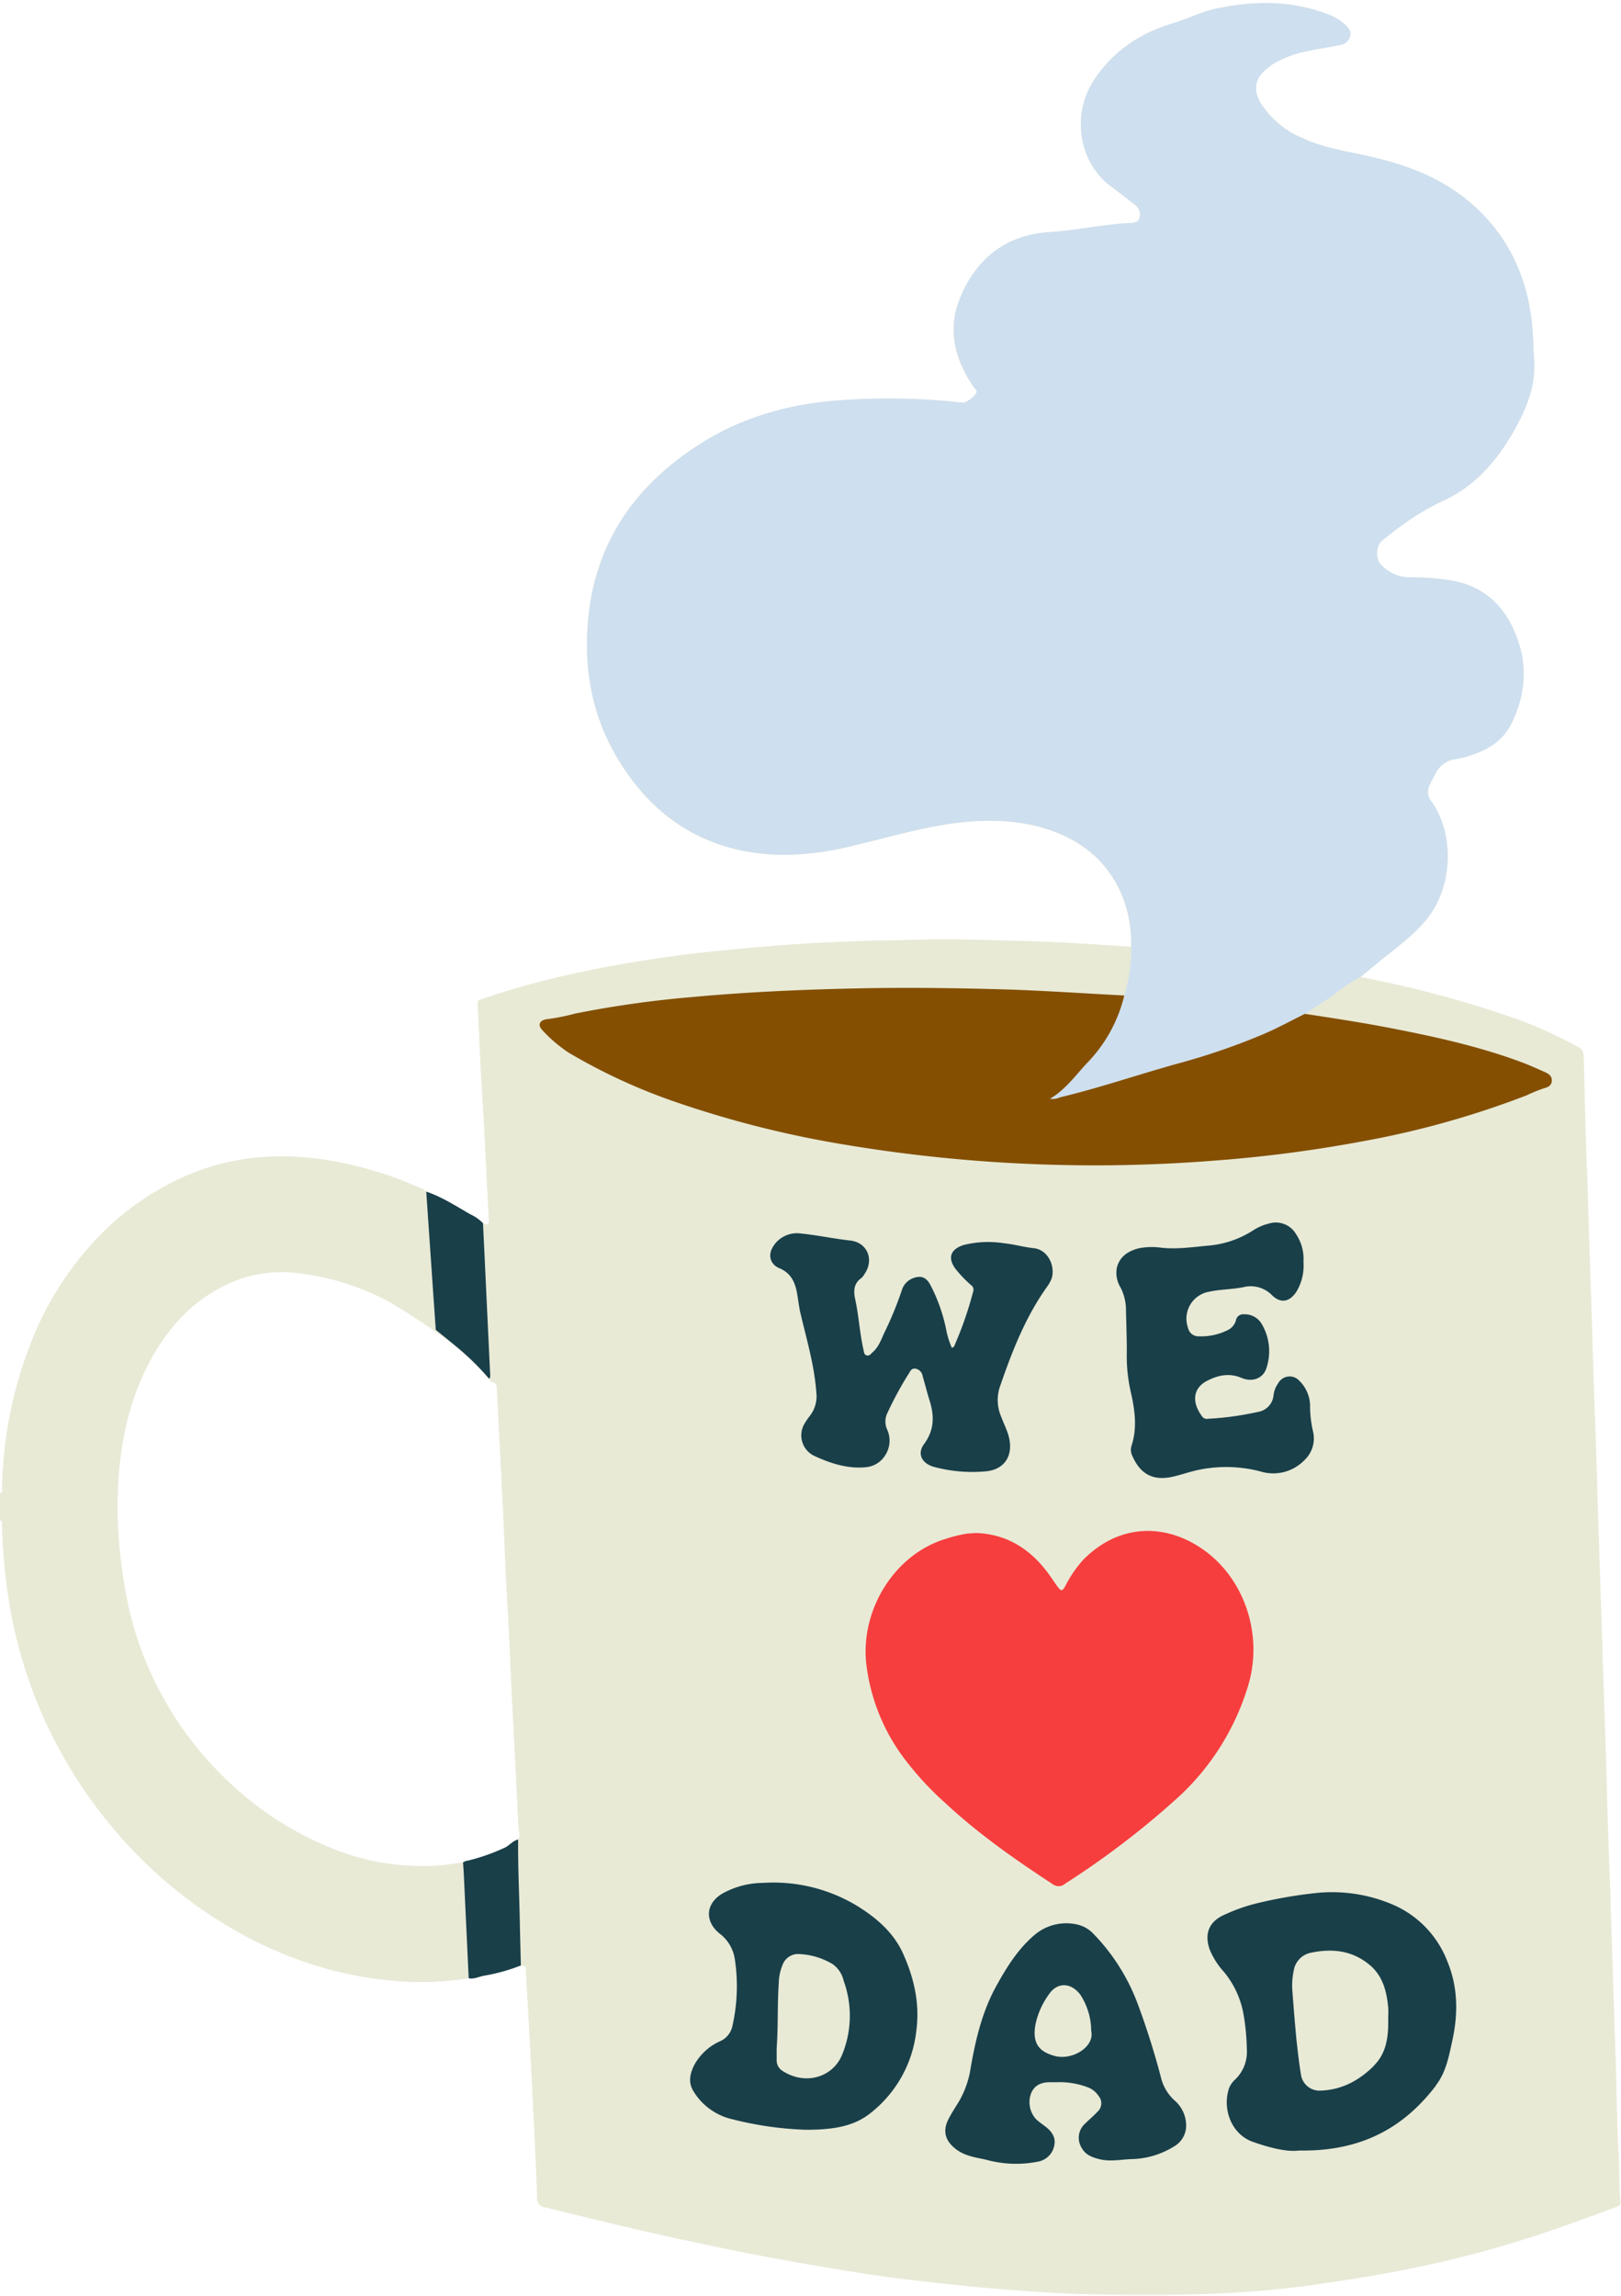
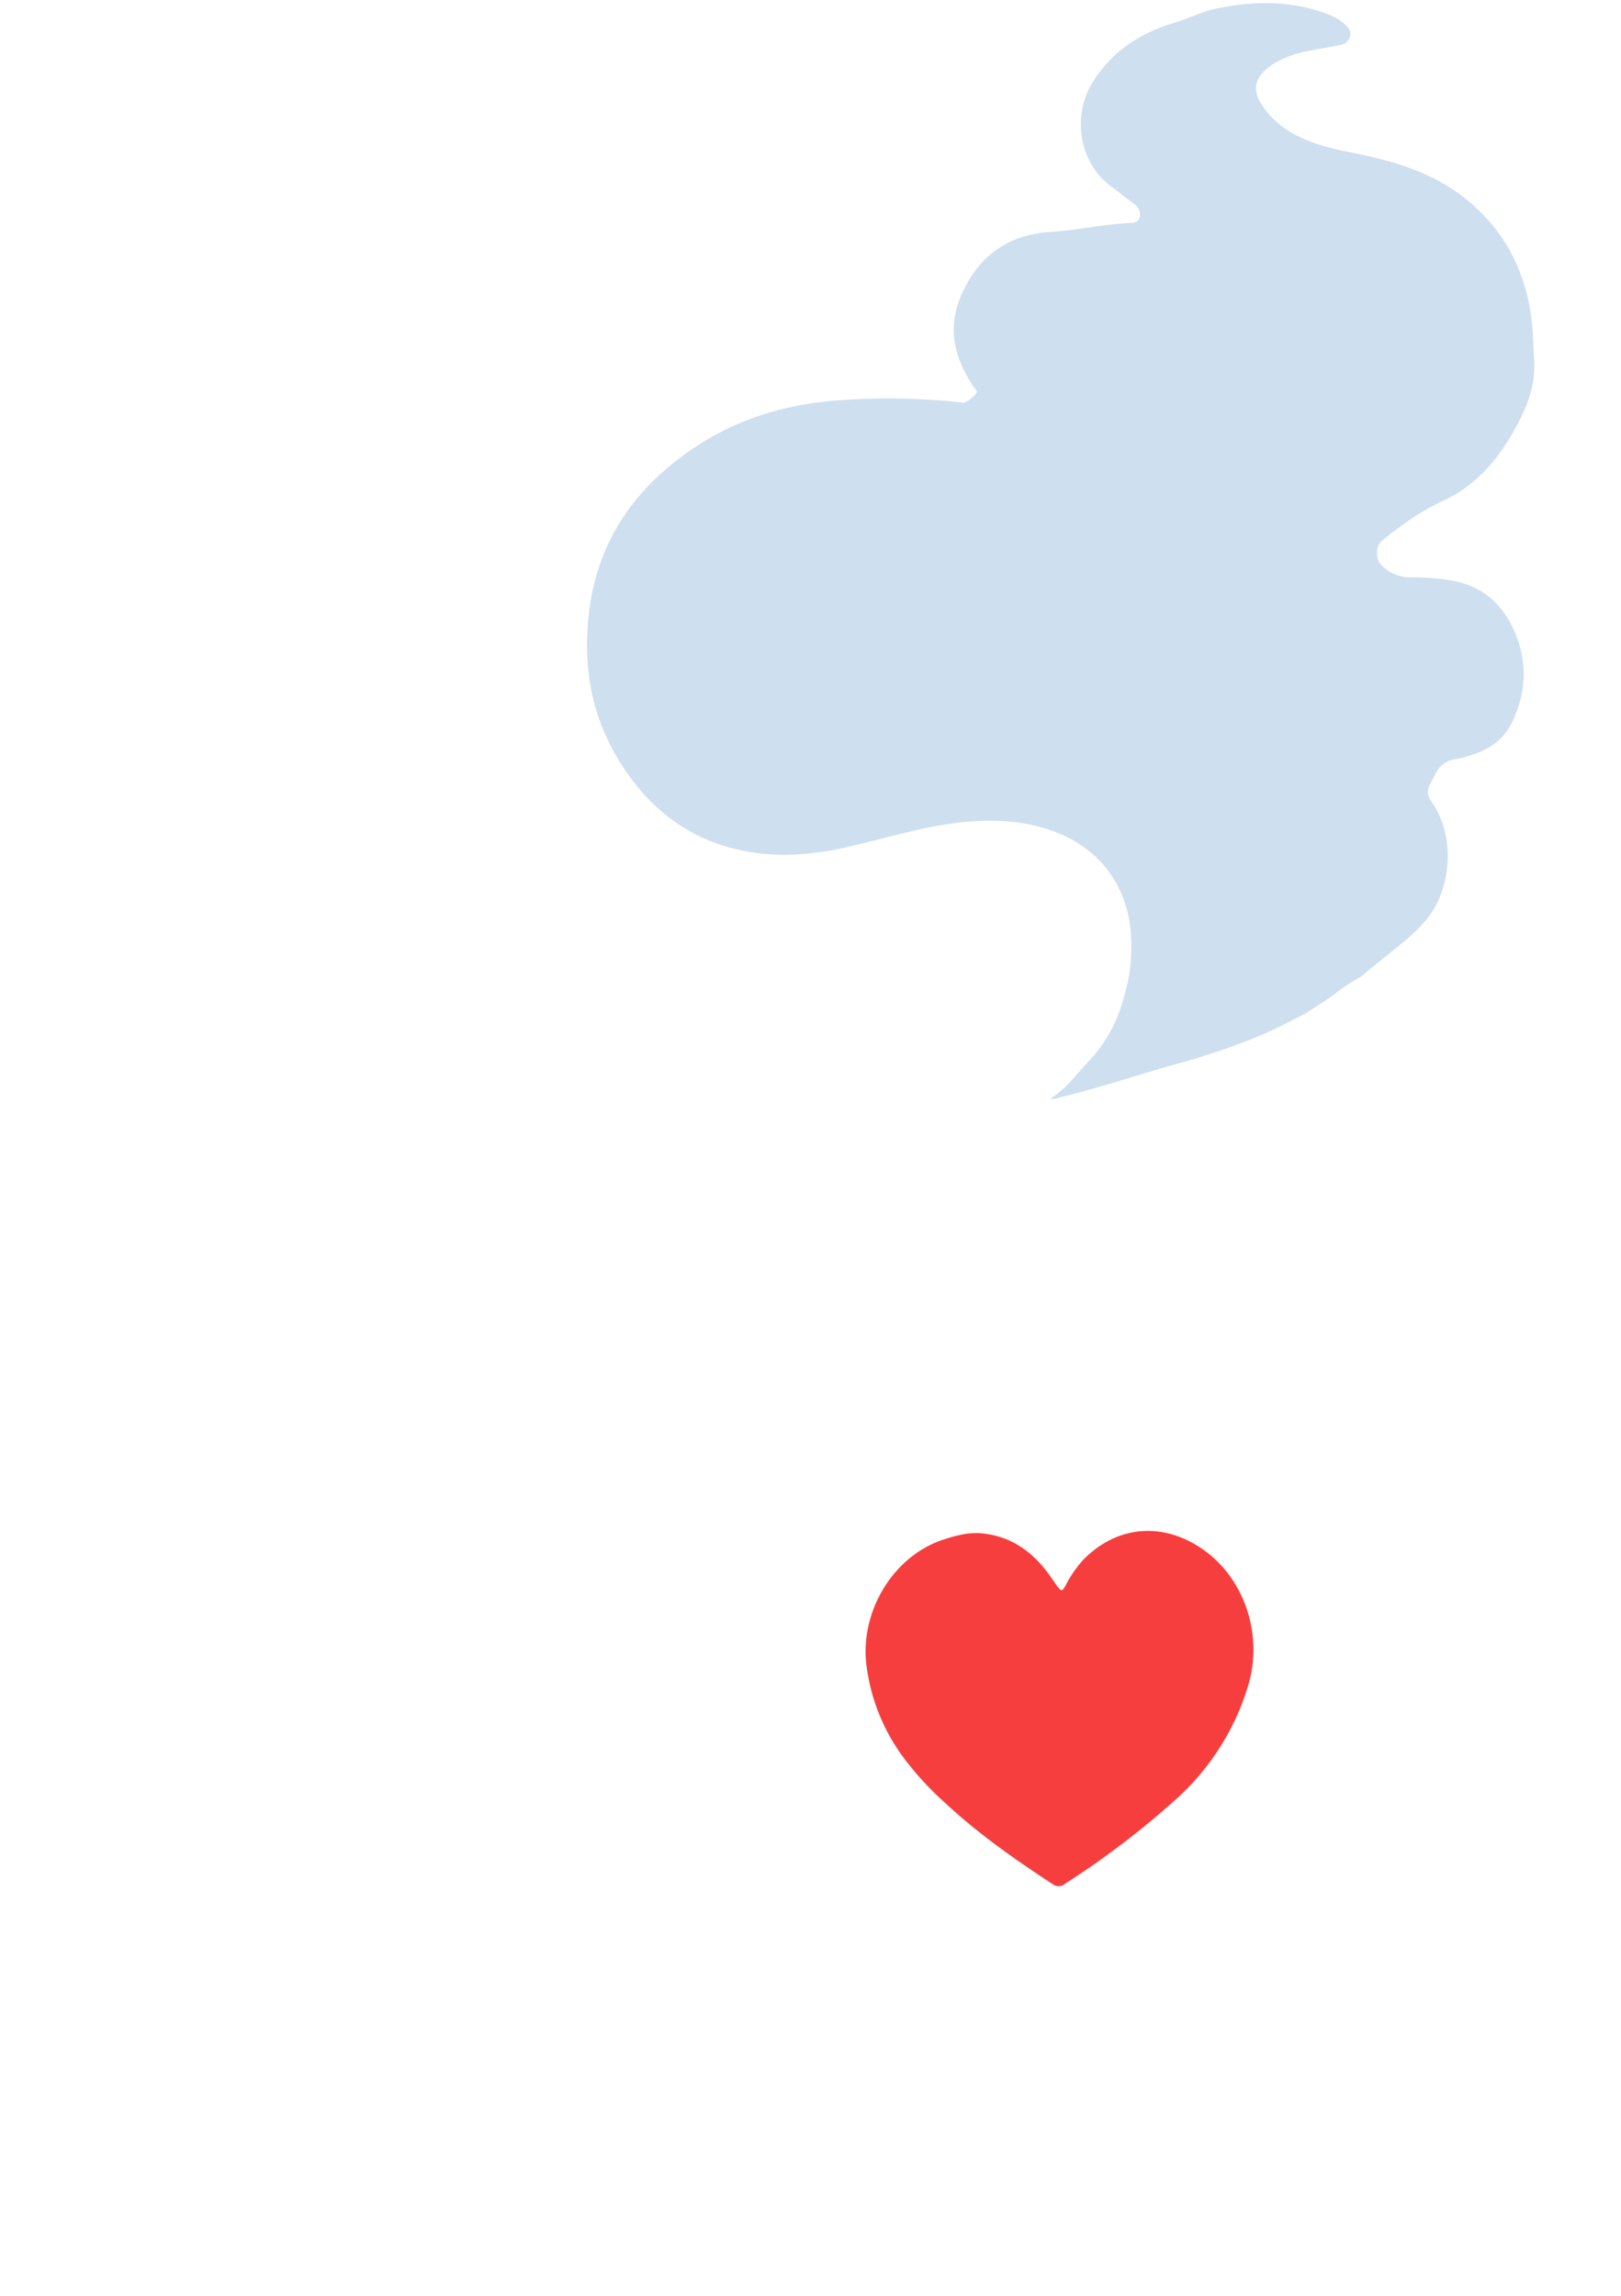
<svg xmlns="http://www.w3.org/2000/svg" data-name="Layer 1" height="529.1" preserveAspectRatio="xMidYMid meet" version="1.0" viewBox="0.0 -0.7 373.7 529.1" width="373.7" zoomAndPan="magnify">
  <g id="change1_1">
-     <path d="M373.07,495.91c-.32-5.56-.45-11.13-.57-16.7s-.35-11.25-.53-16.88-.35-11.52-.55-17.28c-.19-5.49-.32-11-.55-16.47q-.36-8.83-.56-17.69c-.12-5.77-.35-11.52-.54-17.29q-.27-8.09-.53-16.19l-.54-16.74c-.19-5.81-.39-11.61-.55-17.42-.23-8.25-.53-16.49-.83-24.74-.22-6.11-.34-12.23-.56-18.35-.18-5.26-.34-10.52-.52-15.78-.21-5.89-.33-11.78-.57-17.66-.3-7-.4-14-.62-21a32,32,0,0,0-.13-3.53,1.89,1.89,0,0,0-1.07-1.56,100.85,100.85,0,0,0-16.05-7.11,250.66,250.66,0,0,0-34.2-9.05l4-3.26c3.82-3.14,7.89-6,11.11-9.82,6.11-7.29,6.79-19.54,1.36-27.26a3.59,3.59,0,0,1-.38-4.15c.37-.73.76-1.45,1.14-2.17a5.93,5.93,0,0,1,4.79-3.55,19.74,19.74,0,0,0,3.3-.85c4.1-1.25,7.56-3.36,9.52-7.37,3.49-7.1,3.83-14.27.54-21.56-2.85-6.3-7.53-10.22-14.42-11.4a56,56,0,0,0-9.5-.72,9.11,9.11,0,0,1-6.76-3c-1.17-1.18-1.11-4.27.19-5.32a77.34,77.34,0,0,1,8.22-6.06,57.34,57.34,0,0,1,5.86-3.2c7.27-3.31,12.23-8.91,16.15-15.69,3-5.24,5.36-10.62,4.95-16.85-.21-3.08-.21-6.18-.59-9.24-1.42-11.46-6.4-21-15.59-28.2-6.87-5.36-14.91-8-23.29-9.81-4.84-1-9.74-1.88-14.26-4.05a20.87,20.87,0,0,1-9.24-7.79c-1.93-3.18-1.45-5.85,1.44-8.16a13.94,13.94,0,0,1,1.33-1,24.69,24.69,0,0,1,8.13-3c2.39-.51,4.82-.87,7.23-1.35a2.77,2.77,0,0,0,2.4-1.95c.33-1.24-.43-2.08-1.25-2.83a12.36,12.36,0,0,0-4-2.33C297.51-.7,288.86-.54,280.11,1.35c-3.22.69-6.13,2.24-9.27,3.17-7.71,2.27-14.12,6.35-18.66,13.28-5.35,8.2-3.25,19.2,3.93,24.46,1.76,1.28,3.46,2.65,5.21,4a2.93,2.93,0,0,1,1.42,3.15c-.32,1.38-1.59,1.3-2.55,1.35-6.08.33-12,1.69-18.13,2.06-10.1.61-17,6.07-20.77,15.22-3,7.32-1.16,14.27,3.26,20.62.22.32.63.55.58,1-.09.76-2.34,2.53-3.14,2.46-2.3-.21-4.61-.48-6.92-.61a156.54,156.54,0,0,0-22.61.15c-11.29,1-21.87,4-31.44,10.19-14.74,9.53-23.89,22.6-25.47,40.42-1,11.4,1,22.24,6.94,32.08,8.71,14.38,21.54,21.88,38.46,22a69.41,69.41,0,0,0,16.16-2.24c8.58-2,17-4.65,25.85-5.39,7.21-.61,14.26-.13,21,2.63,11.74,4.77,17,15.13,16.81,26.2-6.25-.37-12.49-.84-18.75-1.1-6.94-.29-13.89-.39-20.83-.58-5.82-.15-11.63.21-17.44.24-2,0-4.09.12-6.12.18q-13.55.42-27,1.73c-5.24.51-10.47,1-15.68,1.74-8,1.12-15.94,2.47-23.82,4.24A189.38,189.38,0,0,0,111,229.61c-.46.16-.91.23-.87,1,.28,5.2.47,10.4.74,15.6.21,4,.51,8,.72,12.07.38,7.34.71,14.68,1.12,22,.06,1.19-.25,1.5-1.32,1a9.91,9.91,0,0,0-3-2.08c-3.27-1.9-11.23-5.93-11.84-6.19-2.35-1-4.67-2-7.08-2.78C80.22,267.12,70.81,265.35,61,266a54.12,54.12,0,0,0-20,5.22,63.33,63.33,0,0,0-20.43,15.54A73.47,73.47,0,0,0,7.39,308.17,96.12,96.12,0,0,0,.5,342.36c0,.41.21,1-.5,1.07v6.27c.62.07.5.56.5.94a110.81,110.81,0,0,0,.85,12.21A108.75,108.75,0,0,0,4.5,379.53,106.81,106.81,0,0,0,13.44,402a108.82,108.82,0,0,0,16.83,23.36A102.1,102.1,0,0,0,53.21,443.6,91.78,91.78,0,0,0,71.94,452a84.12,84.12,0,0,0,19.3,3.83,70.16,70.16,0,0,0,16.82-.63c-.14-2.93-.22-4.76-.26-5.49,0,.73.12,2.56.26,5.49,1.21.26,2.3-.33,3.43-.56a42.86,42.86,0,0,0,8.6-2.38c.69-.14,1.08,0,1.13.84.21,4.3.49,8.6.72,12.9q.42,7.75.8,15.5c.39,8.06.8,16.12,1.1,24.19a1.9,1.9,0,0,0,1.72,2.21c9.12,2.26,18.24,4.49,27.41,6.53,10.93,2.43,21.91,4.66,32.95,6.58,8,1.38,16,2.73,24.06,3.66,7,.8,14,1.59,21,2.14,7.51.58,15,1.1,22.54,1.23,16.26.27,32.5.09,48.66-2.17,8.54-1.19,17-2.55,25.46-4.35a255.3,255.3,0,0,0,31.3-8.75c4.42-1.54,8.81-3.15,13.19-4.78.6-.23,1.47-.26,1.36-1.38C373.11,503.07,373.27,499.49,373.07,495.91ZM119.46,423.25c-1.24.28-2,1.38-3.1,1.89a46.44,46.44,0,0,1-8.34,2.95,2.74,2.74,0,0,0-1.26.45h0c-2.07.26-4.13.62-6.2.75a54.79,54.79,0,0,1-22.71-3.47A74.73,74.73,0,0,1,53,410.25a79.36,79.36,0,0,1-16-20.82,77,77,0,0,1-7.39-19.8,111.94,111.94,0,0,1-2.13-14.34,96.78,96.78,0,0,1-.21-14.94c.64-9.56,2.7-18.78,7.23-27.25,4.68-8.76,11.33-15.57,20.92-19.06a29.61,29.61,0,0,1,13.82-1.27A59.17,59.17,0,0,1,89.16,299a169.34,169.34,0,0,1,16,10.67,58.82,58.82,0,0,1,7.56,7.41c.38-.36.29-.81.25-1.24,0,.43.13.88-.25,1.24.2.24.37.64.61.68,1.5.27,1.19,1.41,1.24,2.39q.68,13.11,1.34,26.21c.32,6.61.53,13.23.91,19.84.3,5.33.59,10.66.81,16,.29,7.29.71,14.58,1.08,21.86l.81,16.29C119.6,421.3,120,422.29,119.46,423.25ZM300.83,233h0l9.06,1.42Z" fill="#e8ead6" />
-   </g>
+     </g>
  <g id="change1_2">
-     <path d="M0,343.43c.71-.1.49-.66.5-1.07a96.12,96.12,0,0,1,6.89-34.19,73.58,73.58,0,0,1,13.15-21.48A63.45,63.45,0,0,1,41,271.15a54.12,54.12,0,0,1,20-5.22c9.8-.6,19.21,1.17,28.46,4.23,2.41.81,4.73,1.81,7.08,2.78a4.09,4.09,0,0,1,1.75,1q1.08,15.93,2.18,31.86c-.31-.18-.65-.32-.94-.53A74.84,74.84,0,0,0,89.16,299a59.38,59.38,0,0,0-19.91-6.21A29.6,29.6,0,0,0,55.43,294c-9.59,3.49-16.24,10.3-20.92,19.06-4.53,8.47-6.59,17.69-7.23,27.25a96.78,96.78,0,0,0,.21,14.94,111.94,111.94,0,0,0,2.13,14.34A77.24,77.24,0,0,0,37,389.43a79.36,79.36,0,0,0,16,20.82,74.82,74.82,0,0,0,24.87,15.57,54.79,54.79,0,0,0,22.71,3.47c2.07-.13,4.13-.49,6.2-.75.07,1.09.15,2.17.2,3.26q.55,11.71,1.1,23.41a69.65,69.65,0,0,1-16.82.64A83.79,83.79,0,0,1,71.94,452a91.85,91.85,0,0,1-18.73-8.42,102,102,0,0,1-22.94-18.27A108.51,108.51,0,0,1,13.44,402,106.81,106.81,0,0,1,4.5,379.53a108.75,108.75,0,0,1-3.15-16.68A110.81,110.81,0,0,1,.5,350.64c0-.38.12-.87-.5-.94Zm308-115.3c-2.28,1.79-4.81,3.21-7.21,4.83,6.55,1,13.12,2,19.63,3.26,10.31,2,20.56,4.24,30.43,7.93,1.83.69,3.61,1.5,5.39,2.29.87.39,1.6,1,1.46,2.07s-.88,1.36-1.87,1.63a38.53,38.53,0,0,0-4,1.63A207.71,207.71,0,0,1,314,262.36a312.13,312.13,0,0,1-35,4.5,348.37,348.37,0,0,1-35.69.9,349.83,349.83,0,0,1-48.67-4.67,238.69,238.69,0,0,1-40-10.2,133.68,133.68,0,0,1-23.57-11,32.91,32.91,0,0,1-5.81-4.92c-.53-.51-1.08-1.26-.76-1.9s1.11-.85,2-.93a51.22,51.22,0,0,0,6.13-1.25,242.74,242.74,0,0,1,26.84-3.79c12.63-1.17,25.29-1.73,38-2,11.64-.25,23.27-.09,34.9.25,8.95.26,17.88.88,26.82,1.34a37.31,37.31,0,0,0,1.61-11.21c-6.25-.37-12.49-.84-18.75-1.1-6.94-.29-13.89-.39-20.83-.58-5.82-.15-11.63.21-17.44.24-2,0-4.09.12-6.12.18q-13.54.42-27,1.73c-5.24.51-10.47,1-15.68,1.74-8,1.12-15.94,2.47-23.82,4.24A190.25,190.25,0,0,0,111,229.61c-.46.16-.91.23-.87,1,.28,5.2.47,10.4.74,15.6.21,4,.51,8,.72,12.07.38,7.34.71,14.68,1.12,22,.06,1.19-.25,1.5-1.32,1q.38,7.75.73,15.51l.9,18.92c0,.48.2,1-.23,1.42.2.24.37.64.61.68,1.5.27,1.19,1.41,1.24,2.39q.67,13.11,1.34,26.21c.32,6.61.53,13.23.91,19.84.3,5.33.59,10.66.81,16,.29,7.29.71,14.58,1.08,21.86l.81,16.29c0,1,.48,2-.09,2.93-.06,6.51.28,13,.4,19.53.06,3.17.15,6.33.23,9.5.69-.14,1.08,0,1.13.84.21,4.3.49,8.6.72,12.9q.42,7.76.8,15.5c.39,8.06.8,16.12,1.1,24.19A1.9,1.9,0,0,0,125.6,508c9.12,2.26,18.24,4.49,27.41,6.53,10.93,2.43,21.91,4.66,33,6.58,8,1.38,16,2.73,24.06,3.66,7,.8,14,1.59,21,2.14,7.51.58,15,1.1,22.54,1.23,16.26.27,32.5.09,48.66-2.17,8.54-1.19,17-2.55,25.46-4.35a255.3,255.3,0,0,0,31.3-8.75c4.42-1.54,8.81-3.15,13.19-4.78.6-.23,1.47-.26,1.36-1.38-.35-3.56-.19-7.14-.39-10.72-.32-5.56-.45-11.13-.57-16.7s-.35-11.25-.53-16.88-.35-11.52-.55-17.28c-.19-5.49-.32-11-.55-16.47q-.36-8.83-.56-17.69c-.12-5.77-.35-11.52-.54-17.29q-.27-8.08-.53-16.19l-.54-16.74c-.19-5.81-.39-11.61-.55-17.42-.23-8.25-.53-16.49-.83-24.74-.22-6.11-.34-12.23-.56-18.35-.18-5.26-.34-10.52-.52-15.78-.21-5.89-.33-11.78-.57-17.66-.3-7-.4-14-.62-21a32,32,0,0,0-.13-3.53,1.89,1.89,0,0,0-1.07-1.56,101.25,101.25,0,0,0-16.05-7.11,250.66,250.66,0,0,0-34.2-9.05,37.38,37.38,0,0,0-5.67,3.63ZM241.94,362.3c.58.81,1.13,1.64,1.71,2.46,1,1.37,1.22,1.37,2-.05a27.78,27.78,0,0,1,4.08-5.93c8.16-8.27,18.81-8.54,27.62-2.37,9.71,6.81,13.92,19.91,10.35,31.51a57.36,57.36,0,0,1-16.12,25.63,195.74,195.74,0,0,1-26,19.86,2.25,2.25,0,0,1-2.9.13c-8.68-5.68-17.16-11.61-24.77-18.71a71,71,0,0,1-9.82-10.74,45,45,0,0,1-8.44-21.9C198.58,370,206.3,357.58,217.89,354a32.64,32.64,0,0,1,5.16-1.26c.67-.09,1.36-.12,2-.17C232.4,352.9,237.79,356.53,241.94,362.3Zm46.89,130.56c-4.91-1.73-7.1-7.54-5.47-12.38a5.45,5.45,0,0,1,1.5-2.08,8.85,8.85,0,0,0,2.59-6.92,51.44,51.44,0,0,0-.78-8.12,21.06,21.06,0,0,0-4.48-9.65,17.61,17.61,0,0,1-3.29-5.14c-1.32-3.74-.14-6.54,3.5-8.1a40.57,40.57,0,0,1,7.18-2.54,104.16,104.16,0,0,1,13.69-2.35,35.51,35.51,0,0,1,18.6,3,23.38,23.38,0,0,1,11.83,12.8c2.43,5.88,2.47,12,1.15,18.07-.78,3.62-1.43,7.34-3.79,10.41-7.58,9.91-17.43,15.24-31.53,15-2.78.38-6.76-.61-10.7-2ZM220.25,308.94a82.26,82.26,0,0,0,4.15-12.1,1.25,1.25,0,0,0-.52-1.41,29,29,0,0,1-3.32-3.42c-2.18-2.65-1.57-4.87,1.72-5.84a23.61,23.61,0,0,1,9.21-.38c2.3.24,4.56.89,6.86,1.14,3.72.4,5.27,5.08,3.82,7.65a8.78,8.78,0,0,1-.54.94c-5.24,7.18-8.36,15.37-11.2,23.68a9.76,9.76,0,0,0,.45,6.67c.53,1.49,1.29,2.9,1.7,4.45,1.17,4.45-1,7.81-5.64,8.07a34.06,34.06,0,0,1-11.72-1.09c-2.69-.81-3.8-3-2.16-5.23,2.42-3.28,2.39-6.57,1.23-10.16-.59-1.81-1-3.67-1.56-5.5a2,2,0,0,0-1.72-1.72c-.94-.11-1.18.73-1.57,1.3a79.18,79.18,0,0,0-4.92,9.11,4.48,4.48,0,0,0,.06,3.69,6.17,6.17,0,0,1-.47,5.86,5.84,5.84,0,0,1-4.47,2.76c-4.33.41-8.3-.93-12.09-2.71a5.25,5.25,0,0,1-2.18-7.1l.18-.31a16.79,16.79,0,0,1,1.24-1.79,7.34,7.34,0,0,0,1.44-5.24C187.76,314,186,308,184.55,302c-.39-1.63-.55-3.31-.86-5-.46-2.43-1.47-4.39-4-5.44-2.19-.92-2.72-3.11-1.4-5.1a6.46,6.46,0,0,1,6.37-2.9c3.79.38,7.52,1.19,11.32,1.61,4.08.46,5.64,4.56,3.21,7.89a2.64,2.64,0,0,1-.59.74c-1.87,1.32-1.85,3.08-1.41,5.09.81,3.77,1,7.65,1.87,11.42.12.54.12,1.15.74,1.34s1-.37,1.37-.72c1.4-1.21,2-2.92,2.71-4.52a81.22,81.22,0,0,0,4-9.71,4.3,4.3,0,0,1,2.7-2.88c1.83-.66,3-.12,3.9,1.58a38.83,38.83,0,0,1,3.69,10.5,18.26,18.26,0,0,0,1.29,4C220.05,309.76,220.09,309.29,220.25,308.94ZM168.3,487.59a14.14,14.14,0,0,1-8.43-6.32c-1.28-2.07-.84-4.1.2-6.08a12.65,12.65,0,0,1,5.92-5.44,4.93,4.93,0,0,0,2.84-3.44,41.51,41.51,0,0,0,.58-15.43,9.06,9.06,0,0,0-3.51-5.95c-3.4-2.73-3.35-6.82.6-9.2a19.61,19.61,0,0,1,9.41-2.48,37.29,37.29,0,0,1,21.32,5.08c4.52,2.72,8.69,6.2,10.92,11.13,2.53,5.58,3.92,11.46,3.11,17.75a28,28,0,0,1-10.61,19.12c-3.42,2.72-7.79,3.88-15.09,3.81A79.26,79.26,0,0,1,168.3,487.59ZM298.78,297c-1.55,2.35-3.55,2.73-5.58.8a6.88,6.88,0,0,0-6.61-1.88c-2.62.54-5.33.49-8,1.07a6.3,6.3,0,0,0-5,7.37,8.21,8.21,0,0,0,.27,1,2.45,2.45,0,0,0,2.58,1.92,13.52,13.52,0,0,0,6.46-1.38,3.55,3.55,0,0,0,2-2.31,1.7,1.7,0,0,1,1.92-1.38,4.48,4.48,0,0,1,3.92,2.06A12.36,12.36,0,0,1,292,314.39c-.65,2.46-3.24,3.57-5.86,2.47a9,9,0,0,0-7.73.6c-3.5,1.71-3.8,5.09-1.18,8.46a1.36,1.36,0,0,0,1.26.37,67.86,67.86,0,0,0,11.44-1.57,4.27,4.27,0,0,0,3.64-3.88,6,6,0,0,1,1.09-2.76,3,3,0,0,1,4.08-1.16,3,3,0,0,1,.72.56,8.24,8.24,0,0,1,2.53,6.26,26.48,26.48,0,0,0,.66,5.39,6.88,6.88,0,0,1-2,6.74c-2.87,2.87-6.35,3.53-10.18,2.54a31.32,31.32,0,0,0-13.79-.42c-2.13.4-4.2,1.17-6.32,1.65-4.52,1-7.46-.52-9.32-4.74a3.17,3.17,0,0,1-.25-2.26c1.46-4.37.77-8.67-.24-13a37.07,37.07,0,0,1-.81-8.66c0-3.4-.14-6.81-.2-10.22a11.32,11.32,0,0,0-1.23-4.7,6.44,6.44,0,0,1-.86-4.59c.69-2.57,2.64-3.84,5-4.45a15.41,15.41,0,0,1,5.29-.14c3.69.39,7.33-.18,11-.51a22.42,22.42,0,0,0,10.08-3.47,11.84,11.84,0,0,1,3.74-1.61,5.38,5.38,0,0,1,6.22,2.49,10.33,10.33,0,0,1,1.62,6.38A11.57,11.57,0,0,1,298.78,297ZM242.12,479.23c-2,0-3.59.6-4.41,2.54a5.82,5.82,0,0,0,1.16,6c.7.65,1.5,1.19,2.25,1.77,1.42,1.11,2.35,2.5,1.91,4.36a4.64,4.64,0,0,1-3.68,3.62,25.78,25.78,0,0,1-11.75-.36c-2.55-.59-5.19-.9-7.37-2.62s-2.94-4-1.66-6.61c.73-1.51,1.69-2.9,2.55-4.34a21.86,21.86,0,0,0,2.66-7.69c1.14-6.56,2.67-13,5.93-18.89,2.35-4.25,4.91-8.39,8.67-11.62a11.33,11.33,0,0,1,9.67-2.57,7.44,7.44,0,0,1,4.1,2.28,46.34,46.34,0,0,1,10.15,16.12,176.32,176.32,0,0,1,5.47,17.4,10.43,10.43,0,0,0,3,4.8,7.66,7.66,0,0,1,2.68,5.61,5.53,5.53,0,0,1-2.79,5,19.28,19.28,0,0,1-9.81,2.92c-2.48.12-5,.67-7.46,0-1.63-.42-3.14-1-4-2.55a4.37,4.37,0,0,1,.76-5.62c.92-.94,1.94-1.78,2.85-2.74a2.59,2.59,0,0,0,.31-3.66l0,0a5.07,5.07,0,0,0-2.54-2,18.43,18.43,0,0,0-7.09-1.11ZM320.07,462c-.35-3.65-1.2-7.12-4.11-9.65-3.92-3.42-8.55-4-13.45-3a5,5,0,0,0-4.23,4.24,16.37,16.37,0,0,0-.33,4.19c.31,4,.63,8,1,11.94.24,2.58.52,5.16.95,7.7a4.32,4.32,0,0,0,4.08,3.76c5.12,0,9.3-2.27,12.8-5.78,3-3,3.36-6.83,3.28-10.78A23,23,0,0,0,320.07,462Zm-141,12.1a2.86,2.86,0,0,0,1.27,2.44c5.33,3.52,11.75,1.51,13.84-3.73a23.57,23.57,0,0,0,.33-17c-.51-1.44-1.07-2.95-2.49-3.8a16.32,16.32,0,0,0-7.75-2.31,3.8,3.8,0,0,0-3.82,2.5,11.37,11.37,0,0,0-.87,4.11c-.35,5-.12,10.08-.52,15.1-.06.86-.06,1.77-.06,2.68Zm70-15.08c-2.16-2.85-5.32-2.92-7.23-.08a18.15,18.15,0,0,0-3.1,6.91c-.76,4.18.63,6.32,4.49,7.31,4.06,1,9.21-2.16,8.35-5.79a15.46,15.46,0,0,0-2.53-8.37Z" fill="#e8ead6" />
-   </g>
+     </g>
  <g id="change2_1">
    <path d="M313.6,224.5a37.13,37.13,0,0,0-5.56,3.63c-2.28,1.79-4.81,3.21-7.21,4.83-3.13,1.55-6.2,3.23-9.4,4.61a153,153,0,0,1-20.05,6.89c-9,2.53-17.94,5.58-27.08,7.76a3.7,3.7,0,0,1-2.22.31c3.72-2.23,6-5.59,8.73-8.44a33.63,33.63,0,0,0,8.38-15.36,37.31,37.31,0,0,0,1.61-11.21c.22-11.07-5.07-21.43-16.81-26.2-6.77-2.76-13.82-3.24-21-2.63-8.84.74-17.27,3.4-25.85,5.39A69.24,69.24,0,0,1,181,196.32c-16.92-.11-29.75-7.61-38.46-22-6-9.84-8-20.68-6.94-32.08,1.58-17.82,10.73-30.89,25.47-40.42,9.57-6.18,20.15-9.24,31.44-10.19a156.54,156.54,0,0,1,22.61-.15c2.31.13,4.62.4,6.92.61.8.07,3-1.7,3.14-2.46,0-.48-.36-.71-.58-1-4.42-6.35-6.24-13.3-3.26-20.62C225,58.84,232,53.38,242.06,52.77c6.09-.37,12.05-1.73,18.13-2.06,1-.05,2.23,0,2.55-1.35a2.93,2.93,0,0,0-1.42-3.15c-1.75-1.3-3.45-2.67-5.21-4C248.93,37,246.83,26,252.18,17.8c4.54-6.93,10.95-11,18.66-13.28,3.14-.93,6.05-2.48,9.27-3.17,8.75-1.89,17.4-2,25.89,1.19a12.36,12.36,0,0,1,4,2.33c.82.75,1.58,1.59,1.25,2.83a2.76,2.76,0,0,1-2.4,2c-2.41.48-4.84.84-7.23,1.35a24.71,24.71,0,0,0-8.13,3,13.94,13.94,0,0,0-1.33,1c-2.89,2.31-3.37,5-1.44,8.16A20.87,20.87,0,0,0,299.94,31c4.52,2.17,9.42,3,14.26,4,8.38,1.81,16.42,4.45,23.29,9.81C346.68,52,351.66,61.55,353.08,73c.38,3.06.38,6.16.59,9.24.41,6.23-1.91,11.61-4.95,16.85-3.92,6.78-8.88,12.38-16.15,15.69a57.34,57.34,0,0,0-5.86,3.2,77.34,77.34,0,0,0-8.22,6.06c-1.3,1-1.36,4.14-.19,5.32a9.11,9.11,0,0,0,6.76,3,56,56,0,0,1,9.5.72c6.89,1.18,11.57,5.1,14.42,11.4,3.29,7.29,2.95,14.46-.54,21.56-2,4-5.42,6.12-9.52,7.37a19.74,19.74,0,0,1-3.3.85,5.93,5.93,0,0,0-4.79,3.55c-.38.72-.77,1.44-1.14,2.17a3.59,3.59,0,0,0,.38,4.15c5.43,7.72,4.75,20-1.36,27.26-3.22,3.83-7.29,6.68-11.11,9.82Z" fill="#cedfef" />
  </g>
  <g id="change3_1">
-     <path d="M259.19,228.73a33.63,33.63,0,0,1-8.38,15.36c-2.74,2.85-5,6.21-8.73,8.44a3.7,3.7,0,0,0,2.22-.31c9.14-2.18,18-5.23,27.08-7.76a153,153,0,0,0,20.05-6.89c3.2-1.38,6.27-3.06,9.4-4.61,6.55,1,13.12,2,19.63,3.26,10.31,2,20.56,4.24,30.43,7.93,1.83.69,3.61,1.5,5.39,2.29.87.39,1.6,1,1.46,2.07s-.88,1.36-1.87,1.63a38.53,38.53,0,0,0-4,1.63A207.32,207.32,0,0,1,314,262.36a312.13,312.13,0,0,1-35,4.5,348.37,348.37,0,0,1-35.69.9,349.83,349.83,0,0,1-48.67-4.67,238.69,238.69,0,0,1-40-10.2,133.68,133.68,0,0,1-23.57-11,32.91,32.91,0,0,1-5.81-4.92c-.53-.51-1.08-1.26-.76-1.9s1.11-.85,2-.93a51.22,51.22,0,0,0,6.13-1.25,242.74,242.74,0,0,1,26.84-3.79c12.63-1.17,25.29-1.73,38-2,11.64-.25,23.27-.09,34.9.25C241.32,227.65,250.25,228.27,259.19,228.73Z" fill="#844f01" />
-   </g>
+     </g>
  <g id="change4_1">
    <path d="M225.09,352.61c7.31.29,12.7,3.92,16.85,9.69.58.81,1.13,1.64,1.71,2.46,1,1.37,1.22,1.37,2-.05a27.78,27.78,0,0,1,4.08-5.93c8.16-8.27,18.81-8.54,27.62-2.37,9.71,6.81,13.92,19.91,10.35,31.51a57.36,57.36,0,0,1-16.12,25.63,195.74,195.74,0,0,1-26,19.86,2.25,2.25,0,0,1-2.9.13c-8.68-5.68-17.16-11.61-24.77-18.71a71,71,0,0,1-9.82-10.74,45,45,0,0,1-8.44-21.9C198.58,370,206.3,357.58,217.89,354a32.64,32.64,0,0,1,5.16-1.26Z" fill="#f73e3e" />
  </g>
  <g id="change5_1">
-     <path d="M111.35,281.21q.38,7.76.73,15.51l.9,18.92c0,.48.2,1-.23,1.42a58.82,58.82,0,0,0-7.56-7.41c-1.56-1.32-3.16-2.58-4.73-3.86q-1.11-15.93-2.19-31.86c3.62,1.23,6.82,3.3,10.09,5.2A9.86,9.86,0,0,1,111.35,281.21Zm5,143.93a46.44,46.44,0,0,1-8.34,2.95,2.74,2.74,0,0,0-1.26.45c.07,1.09.15,2.17.2,3.26q.55,11.71,1.1,23.42c1.21.26,2.3-.33,3.43-.56a42.86,42.86,0,0,0,8.6-2.38c-.08-3.17-.17-6.33-.23-9.5-.12-6.51-.46-13-.4-19.53-1.23.28-2,1.38-3.09,1.89Zm214.7,54.74c2.36-3.07,3-6.79,3.79-10.41,1.32-6.11,1.28-12.19-1.15-18.07a23.38,23.38,0,0,0-11.83-12.8,35.51,35.51,0,0,0-18.6-3A104.16,104.16,0,0,0,289.57,438a40.57,40.57,0,0,0-7.18,2.54c-3.64,1.56-4.82,4.36-3.5,8.1a17.61,17.61,0,0,0,3.29,5.14,21.06,21.06,0,0,1,4.48,9.65,51.44,51.44,0,0,1,.78,8.12,8.85,8.85,0,0,1-2.59,6.92,5.45,5.45,0,0,0-1.5,2.08c-1.63,4.84.56,10.65,5.47,12.38,3.94,1.39,7.92,2.38,10.7,2,14.11.24,24-5.09,31.54-15Zm-14.26-4.53c-3.5,3.51-7.68,5.75-12.8,5.78a4.32,4.32,0,0,1-4.08-3.76c-.43-2.54-.71-5.12-1-7.7-.39-4-.71-8-1-11.94a16.37,16.37,0,0,1,.33-4.19,5,5,0,0,1,4.23-4.24c4.9-1,9.53-.38,13.45,3,2.91,2.53,3.76,6,4.11,9.65.08.85,0,1.72,0,2.58.08,4-.33,7.87-3.28,10.82ZM218.17,305.93a38.83,38.83,0,0,0-3.69-10.5c-.92-1.7-2.07-2.24-3.9-1.58a4.3,4.3,0,0,0-2.7,2.88,81.22,81.22,0,0,1-4,9.71c-.74,1.6-1.31,3.31-2.71,4.52-.41.35-.73.91-1.37.72s-.62-.8-.74-1.34c-.87-3.77-1.06-7.65-1.87-11.42-.44-2-.46-3.77,1.41-5.09a2.64,2.64,0,0,0,.59-.74c2.43-3.33.87-7.43-3.21-7.89-3.8-.42-7.53-1.23-11.32-1.61a6.46,6.46,0,0,0-6.37,2.9c-1.32,2-.79,4.18,1.4,5.1,2.5,1.05,3.51,3,4,5.44.31,1.65.47,3.33.86,5,1.43,6.05,3.21,12,3.65,18.27a7.34,7.34,0,0,1-1.44,5.24,16.79,16.79,0,0,0-1.24,1.79,5.24,5.24,0,0,0,1.69,7.23l.31.18c3.79,1.78,7.76,3.12,12.09,2.71a5.84,5.84,0,0,0,4.47-2.76,6.17,6.17,0,0,0,.47-5.86,4.48,4.48,0,0,1-.06-3.69,79.18,79.18,0,0,1,4.92-9.11c.39-.57.63-1.41,1.57-1.3a2,2,0,0,1,1.72,1.72c.54,1.83,1,3.69,1.56,5.5,1.16,3.59,1.19,6.88-1.23,10.16-1.64,2.22-.53,4.42,2.16,5.23a34.06,34.06,0,0,0,11.72,1.09c4.63-.26,6.81-3.62,5.64-8.07-.41-1.55-1.17-3-1.7-4.45a9.76,9.76,0,0,1-.45-6.67c2.84-8.31,6-16.5,11.2-23.68a8.78,8.78,0,0,0,.54-.94c1.45-2.57-.1-7.25-3.82-7.65-2.3-.25-4.56-.9-6.86-1.14a23.61,23.61,0,0,0-9.21.38c-3.29,1-3.9,3.19-1.72,5.84a29,29,0,0,0,3.32,3.42,1.25,1.25,0,0,1,.52,1.41,82.26,82.26,0,0,1-4.15,12.1c-.16.35-.2.82-.79.94A18.69,18.69,0,0,1,218.17,305.93Zm-17.52,180.4a28,28,0,0,0,10.61-19.12c.81-6.29-.58-12.17-3.11-17.75-2.23-4.93-6.4-8.41-10.92-11.13a37.29,37.29,0,0,0-21.32-5.08,19.61,19.61,0,0,0-9.41,2.48c-3.95,2.38-4,6.47-.6,9.2a9.06,9.06,0,0,1,3.51,5.95,41.51,41.51,0,0,1-.58,15.43,4.93,4.93,0,0,1-2.84,3.44,12.65,12.65,0,0,0-5.92,5.44c-1,2-1.48,4-.2,6.08a14.14,14.14,0,0,0,8.43,6.32,79.26,79.26,0,0,0,17.26,2.55C192.86,490.21,197.23,489.05,200.65,486.33Zm-21.11-30.07a11.37,11.37,0,0,1,.87-4.11,3.8,3.8,0,0,1,3.82-2.5A16.4,16.4,0,0,1,192,452a6.45,6.45,0,0,1,2.49,3.8,23.57,23.57,0,0,1-.33,17c-2.09,5.24-8.51,7.25-13.84,3.73a2.86,2.86,0,0,1-1.27-2.44v-2.73c.37-5,.14-10.07.49-15.1ZM298.81,283.77a5.38,5.38,0,0,0-6.22-2.49,11.84,11.84,0,0,0-3.74,1.61,22.42,22.42,0,0,1-10.08,3.47c-3.67.33-7.31.9-11,.51a15.41,15.41,0,0,0-5.29.14c-2.4.61-4.35,1.88-5,4.45a6.44,6.44,0,0,0,.86,4.59,11.32,11.32,0,0,1,1.23,4.7c.06,3.41.21,6.82.2,10.22a37.07,37.07,0,0,0,.81,8.66c1,4.34,1.7,8.64.24,13a3.17,3.17,0,0,0,.25,2.26c1.86,4.22,4.8,5.75,9.32,4.74,2.12-.48,4.19-1.25,6.32-1.65a31.32,31.32,0,0,1,13.79.42,10,10,0,0,0,10.18-2.54,6.88,6.88,0,0,0,2-6.74,26.48,26.48,0,0,1-.66-5.39,8.24,8.24,0,0,0-2.53-6.26,3,3,0,0,0-4.8.6,6,6,0,0,0-1.09,2.76,4.27,4.27,0,0,1-3.64,3.88,67.86,67.86,0,0,1-11.44,1.57,1.36,1.36,0,0,1-1.26-.37c-2.62-3.37-2.32-6.75,1.18-8.46,2.48-1.23,5-1.75,7.73-.6s5.21,0,5.86-2.47a12.31,12.31,0,0,0-1.26-10.11,4.48,4.48,0,0,0-3.92-2.06,1.7,1.7,0,0,0-1.92,1.38,3.55,3.55,0,0,1-2,2.31,13.52,13.52,0,0,1-6.46,1.38,2.45,2.45,0,0,1-2.58-1.92,6.3,6.3,0,0,1,3.77-8.07,5.6,5.6,0,0,1,1-.27c2.63-.58,5.34-.53,8-1.07a6.88,6.88,0,0,1,6.61,1.88c2,1.93,4,1.55,5.58-.8a11.59,11.59,0,0,0,1.65-6.89A10.25,10.25,0,0,0,298.81,283.77Zm-48.1,196.57a5.07,5.07,0,0,1,2.54,2A2.6,2.6,0,0,1,253,486c-.91,1-1.93,1.8-2.85,2.74a4.37,4.37,0,0,0-.76,5.62c.86,1.58,2.37,2.13,4,2.55,2.49.64,5,.09,7.46,0a19.28,19.28,0,0,0,9.81-2.92,5.53,5.53,0,0,0,2.79-5,7.66,7.66,0,0,0-2.68-5.61,10.43,10.43,0,0,1-3-4.8,176.32,176.32,0,0,0-5.47-17.4,46.34,46.34,0,0,0-10.15-16.12,7.44,7.44,0,0,0-4.1-2.28,11.33,11.33,0,0,0-9.67,2.57c-3.76,3.23-6.32,7.37-8.67,11.62-3.26,5.88-4.79,12.33-5.93,18.89a21.86,21.86,0,0,1-2.66,7.69c-.86,1.44-1.82,2.83-2.55,4.34-1.28,2.62-.61,4.8,1.66,6.61s4.82,2,7.37,2.62a25.78,25.78,0,0,0,11.75.36,4.64,4.64,0,0,0,3.68-3.62c.44-1.86-.49-3.25-1.91-4.36-.75-.58-1.55-1.12-2.25-1.77a5.82,5.82,0,0,1-1.16-6c.82-1.94,2.44-2.56,4.41-2.54h1.5a18.21,18.21,0,0,1,7.09,1.15Zm-7.5-7.19c-3.86-1-5.25-3.13-4.49-7.31a18.15,18.15,0,0,1,3.1-6.91c1.91-2.84,5.07-2.77,7.23.08a15.37,15.37,0,0,1,2.51,8.35c.86,3.64-4.29,6.84-8.35,5.79Z" fill="#193f49" />
-   </g>
+     </g>
</svg>